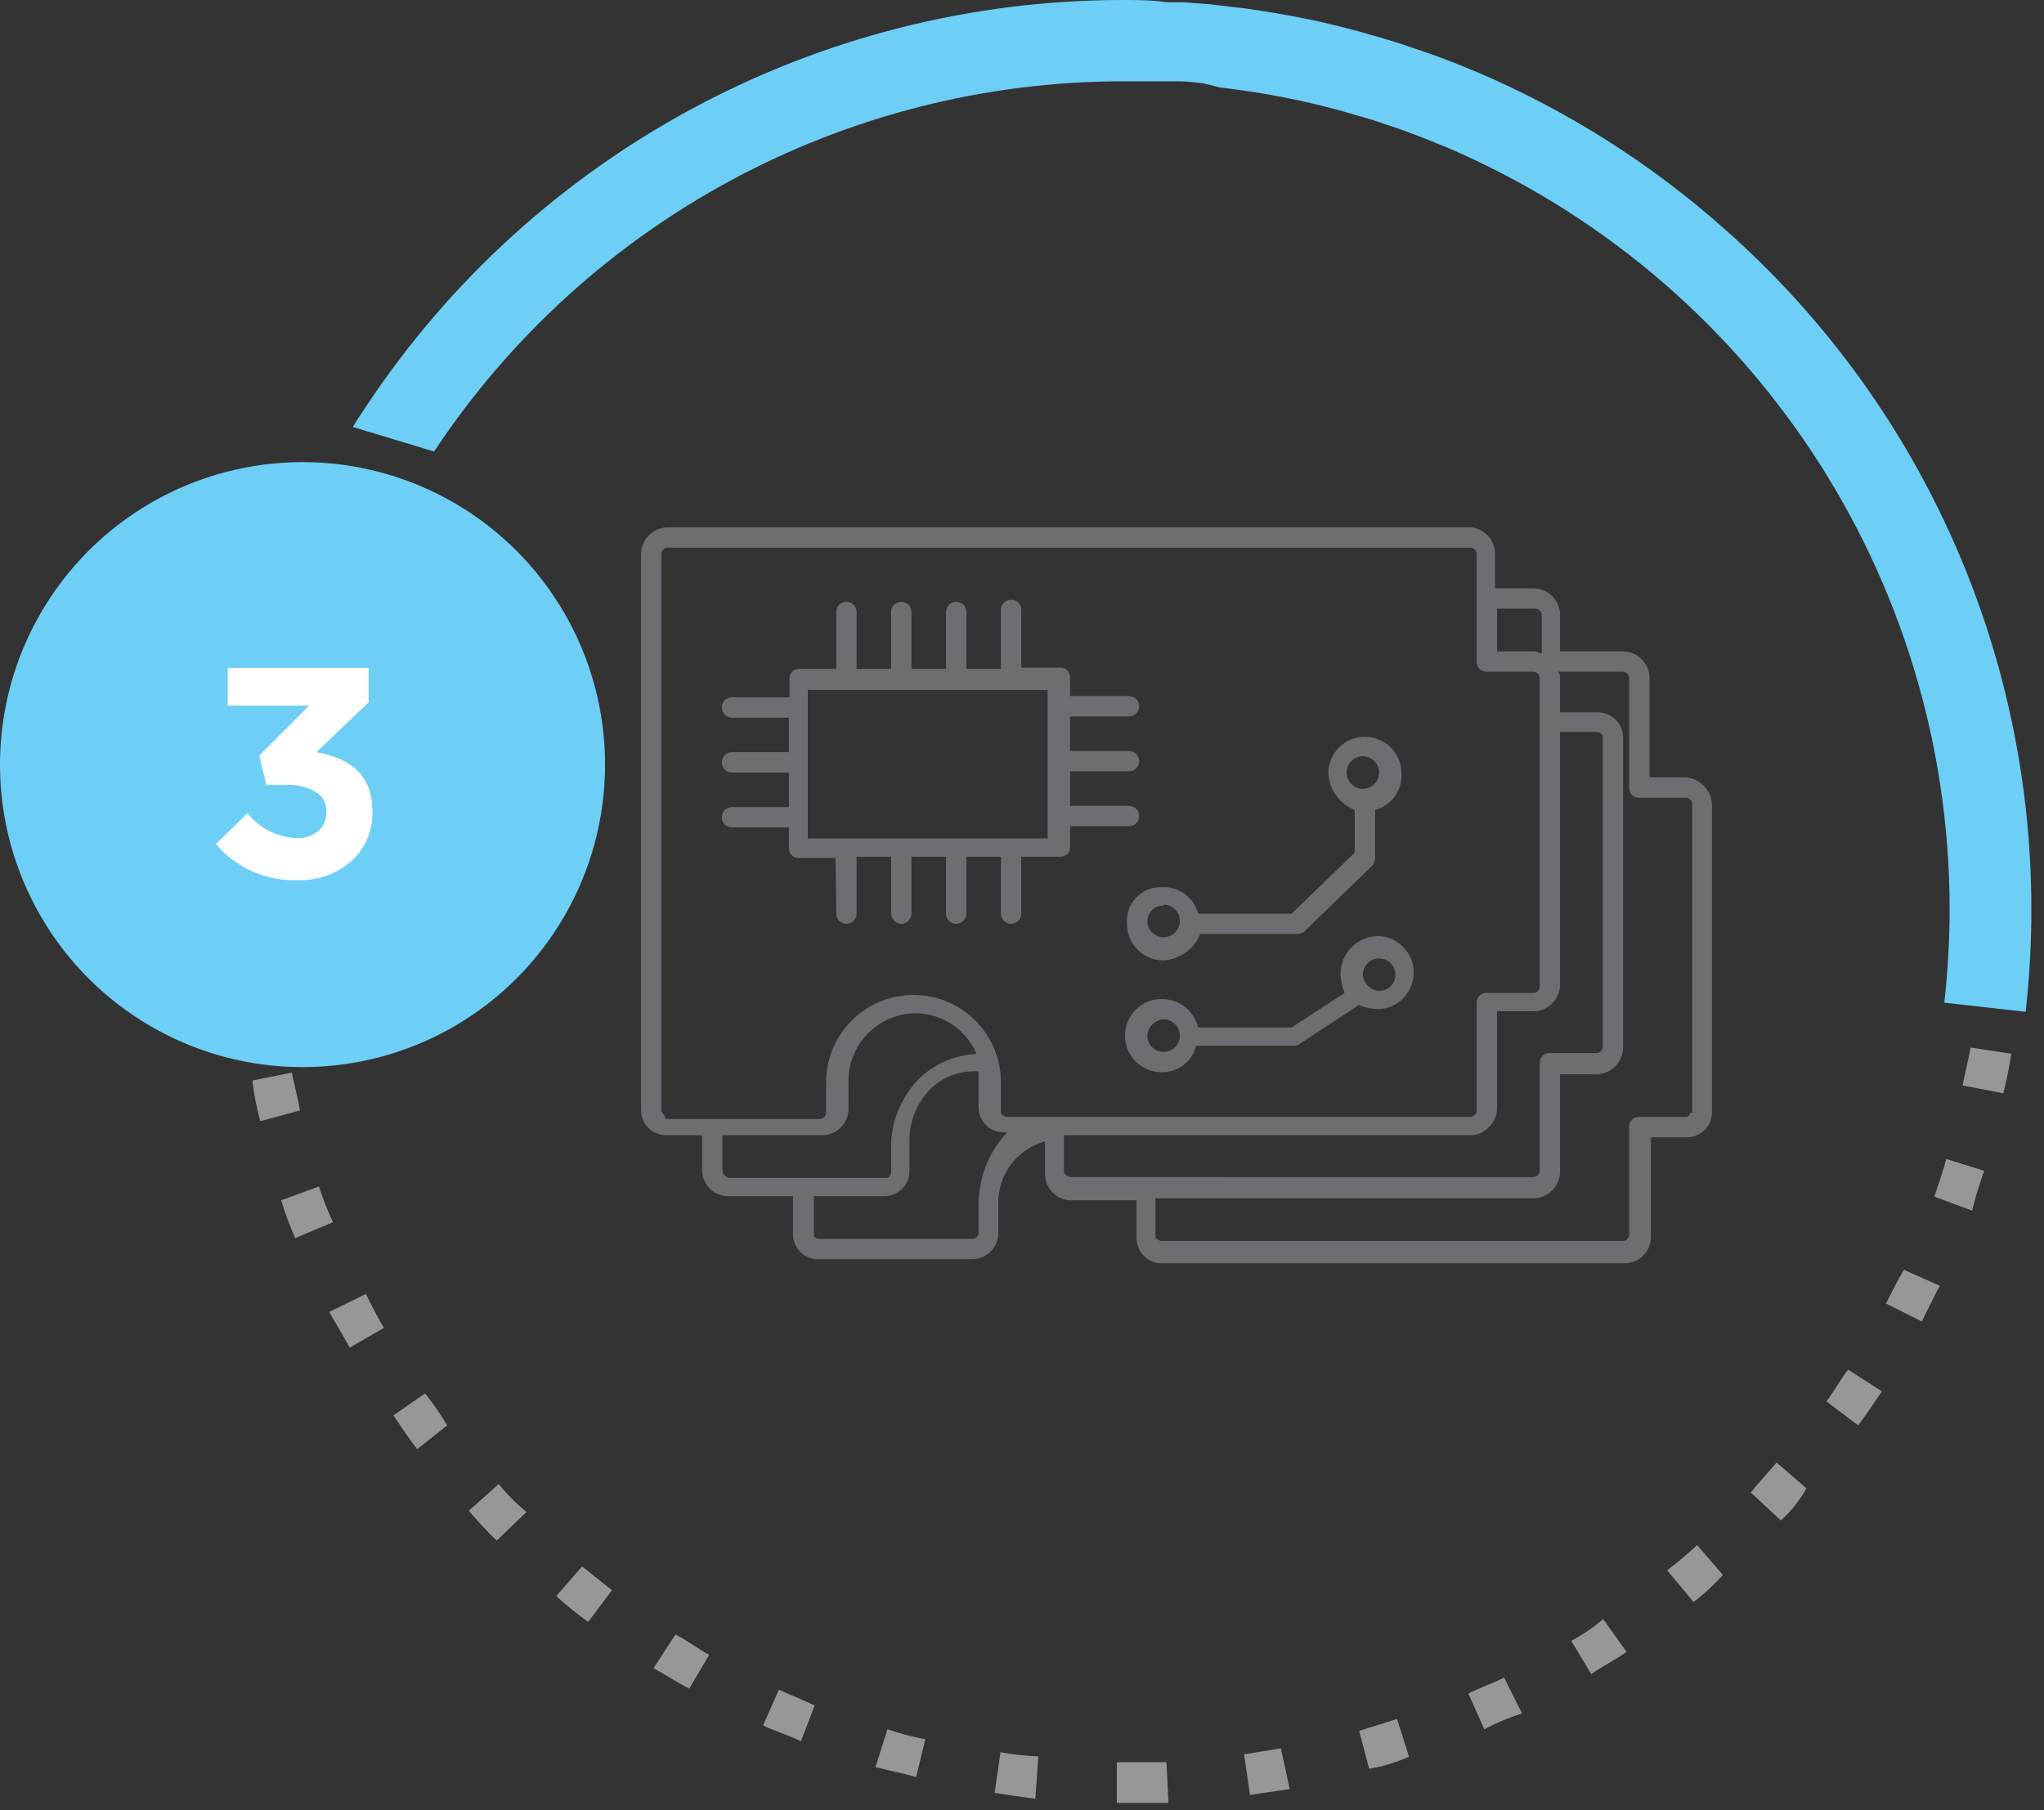
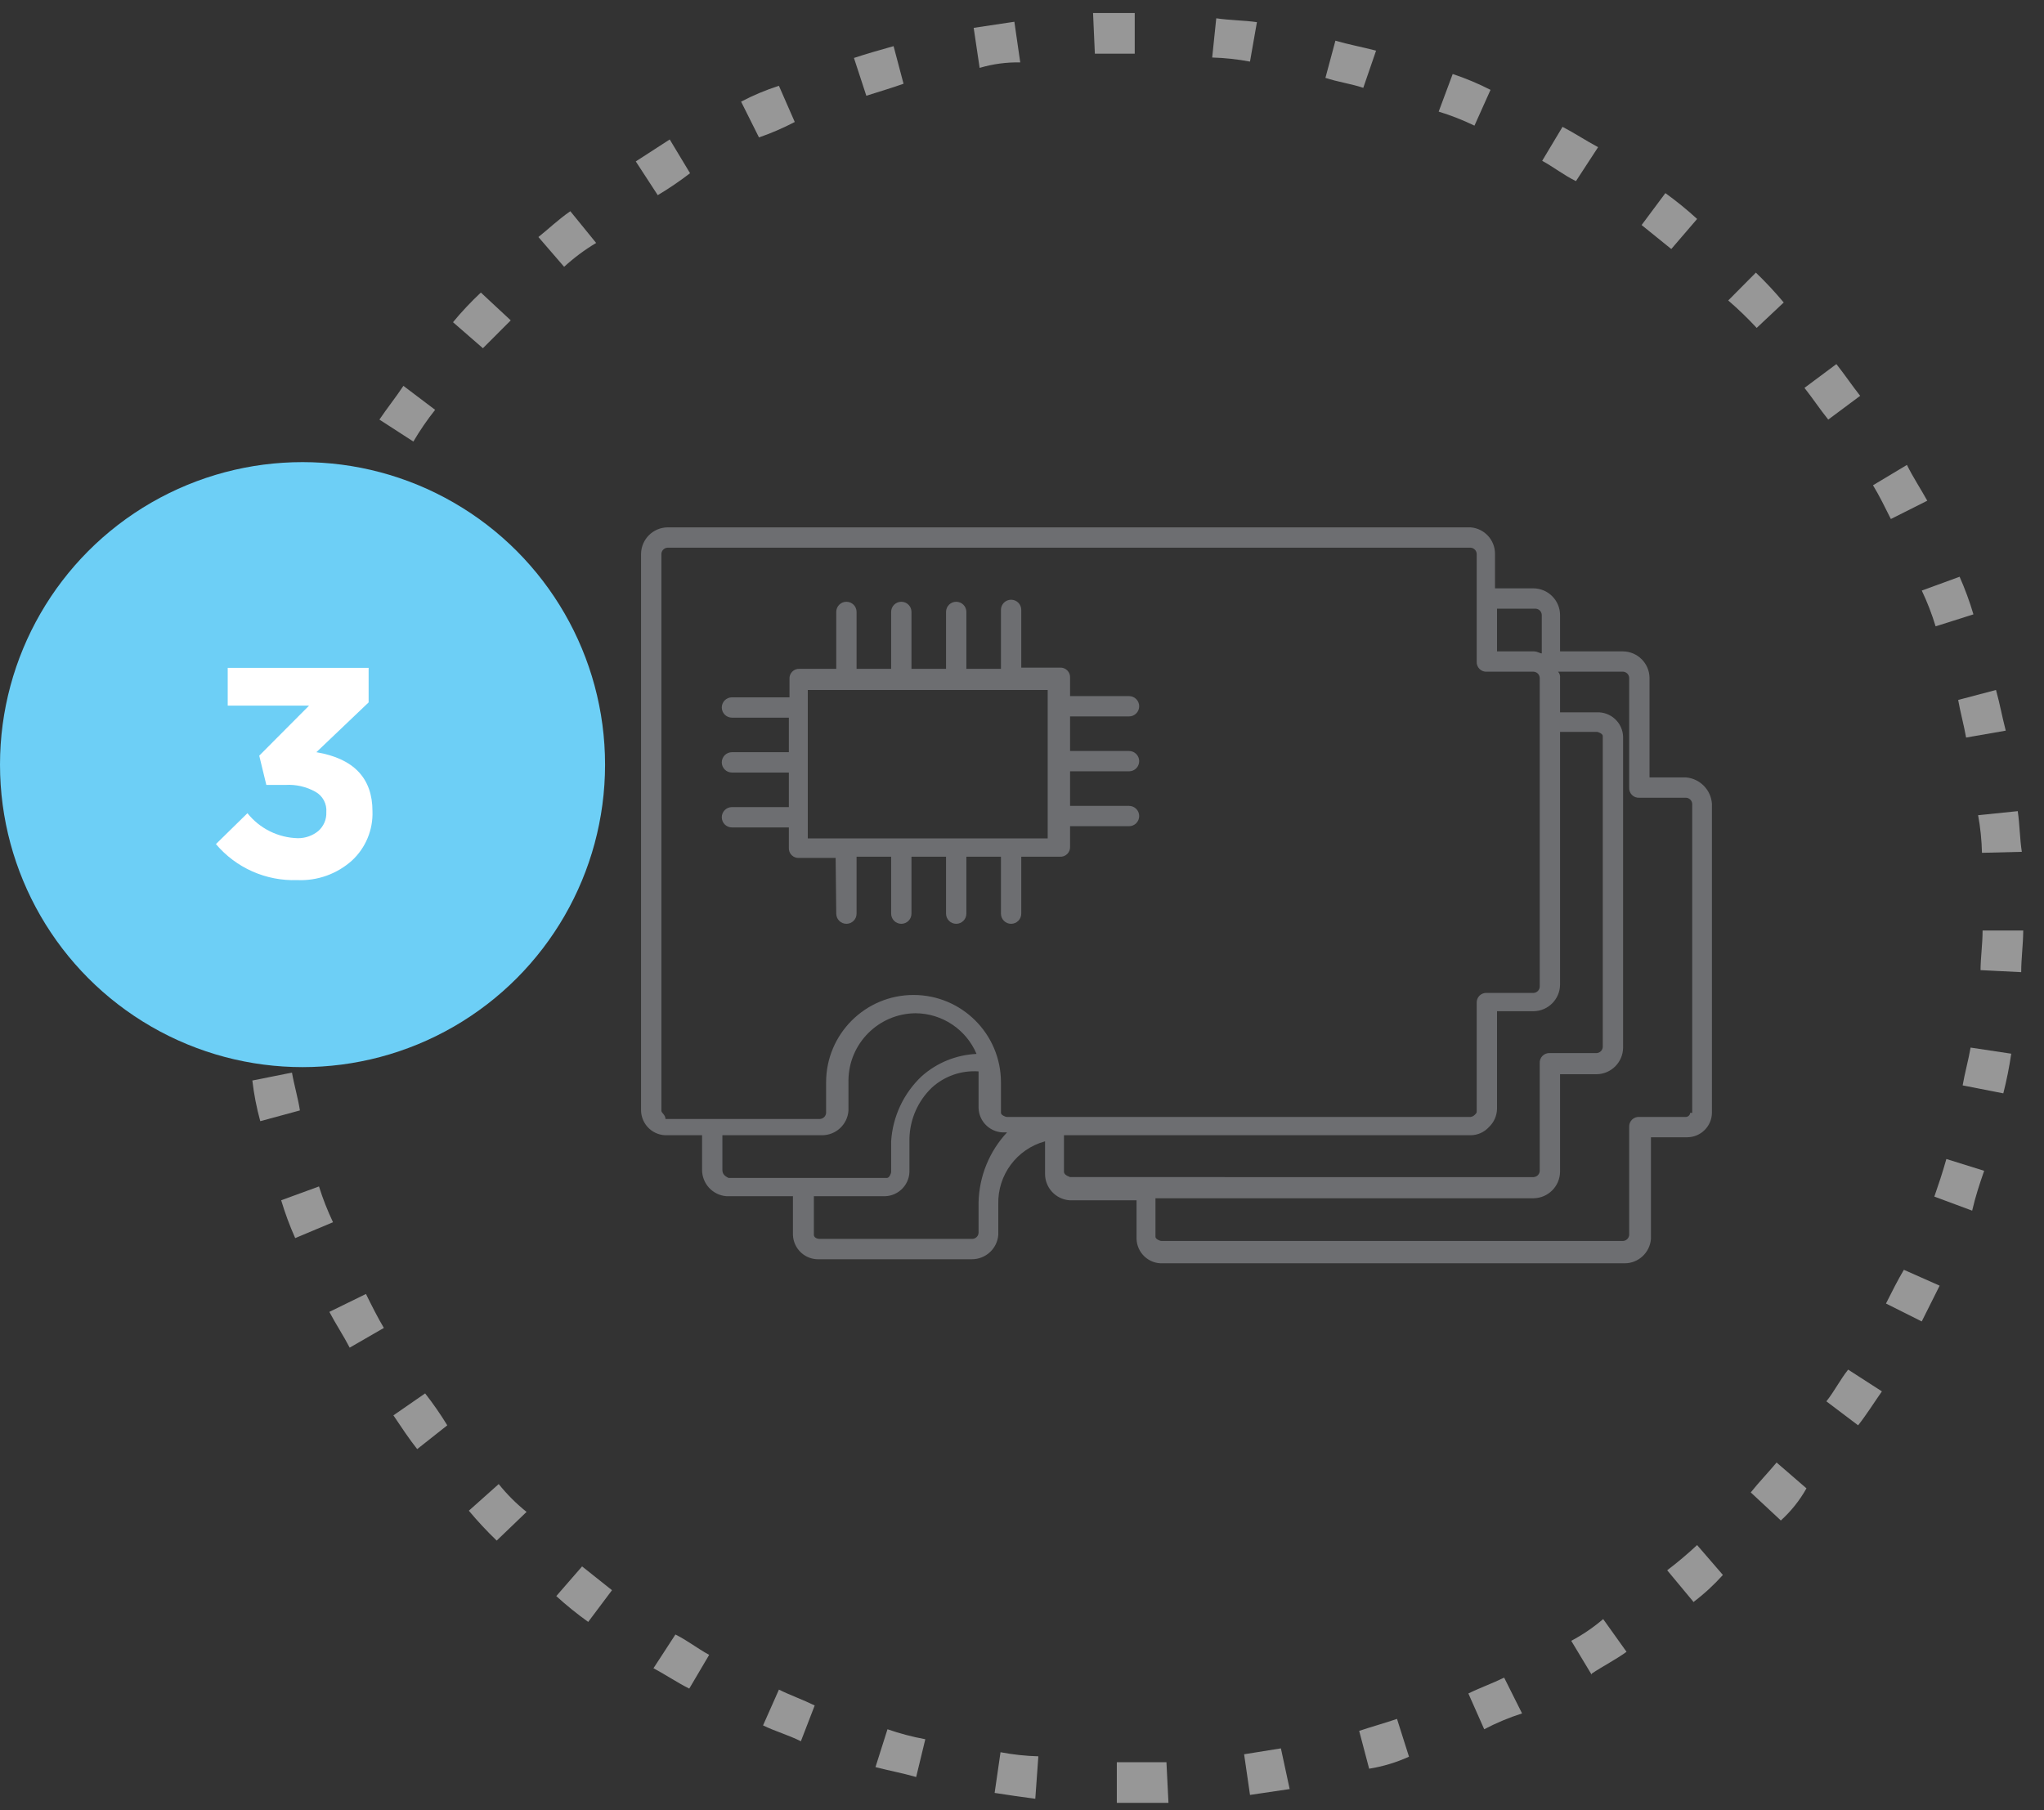
<svg xmlns="http://www.w3.org/2000/svg" width="105" height="93" viewBox="0 0 105 93">
  <rect x="0" y="0" width="105" height="93" fill="#333333" stroke="none" />
  <g fill="none" fill-rule="evenodd">
    <g>
      <g transform="translate(-1045 -1335) translate(1045 1335)">
-         <path d="M57.653 93.31c-25.755 0-46.634-20.878-46.634-46.634C11.019 20.921 31.898.042 57.653.042c25.756 0 46.635 20.879 46.635 46.634-.023 25.746-20.889 46.612-46.635 46.635z" />
        <path fill="#979797" fill-rule="nonzero" d="M57.988 92.621h-.617v-2.089h2.549l.104 2.09h-2.036zm-4.805-.209c-.71-.094-1.43-.198-2.089-.302l.303-2.09c.641.122 1.29.192 1.943.21l-.157 2.182zm11.03-.198l-.303-2.089 1.89-.303.45 2.09c-.607.093-1.327.198-2.038.302zm-17.15-.92c-.721-.208-1.327-.312-2.09-.51l.617-1.944c.633.22 1.283.392 1.943.512l-.47 1.943zm23.27-.427l-.512-1.943c.616-.209 1.337-.407 1.943-.616l.616 1.942c-.652.296-1.34.503-2.047.617zm-29.192-1.41c-.617-.314-1.327-.512-1.943-.815l.815-1.838c.616.303 1.222.512 1.838.814l-.71 1.839zm35.103-.617l-.814-1.838c.616-.303 1.222-.512 1.838-.814l.92 1.838c-.671.214-1.321.487-1.944.814zm-40.837-2.088c-.606-.303-1.222-.721-1.839-1.045l1.128-1.734c.617.303 1.118.71 1.734 1.045l-1.023 1.734zm46.352-.721l-1.044-1.734c.586-.311 1.135-.686 1.64-1.117l1.2 1.681c-.563.407-1.17.71-1.785 1.118l-.01.052zm-51.543-2.705c-.572-.41-1.12-.853-1.64-1.327l1.326-1.525 1.536 1.222-1.222 1.63zM86.98 82.28l-1.337-1.608c.535-.404 1.047-.837 1.536-1.295l1.326 1.535c-.461.515-.972.984-1.525 1.4v-.032zm-61.465-3.133c-.505-.485-.982-.998-1.431-1.535l1.535-1.369c.424.528.903 1.008 1.431 1.431l-1.535 1.473zm65.956-1.044l-1.535-1.431c.407-.512.92-1.045 1.327-1.536l1.535 1.327c-.349.622-.797 1.183-1.327 1.66v-.02zm-70.04-3.656c-.407-.512-.815-1.128-1.222-1.734l1.63-1.128c.41.524.79 1.072 1.138 1.64l-1.546 1.222zm74.02-1.222l-1.63-1.232c.408-.512.71-1.118 1.118-1.63l1.734 1.118c-.408.585-.815 1.232-1.222 1.744zm-77.488-3.99c-.313-.606-.72-1.222-1.044-1.838l1.88-.92c.303.617.616 1.233.92 1.745l-1.756 1.013zm80.757-1.347l-1.838-.92c.303-.605.616-1.221.919-1.733l1.838.815-.92 1.838zm-83.556-4.282c-.281-.632-.522-1.28-.72-1.943l1.942-.71c.197.629.438 1.243.721 1.838l-1.943.815zm86.146-1.41l-1.943-.721c.21-.606.418-1.222.617-1.932l1.942.606c-.25.72-.449 1.326-.616 2.047zM13.37 57.6c-.189-.685-.325-1.383-.407-2.089l2.036-.407c.105.616.314 1.326.408 1.943l-2.037.553zm89.54-1.43l-2.089-.408c.105-.616.303-1.327.408-1.943l2.088.314c-.1.685-.236 1.365-.407 2.036zm-90.668-4.7c-.094-.711-.094-1.421-.199-2.09l2.09-.104c.012.652.081 1.302.208 1.943l-2.1.25zm91.587-1.526l-2.089-.104c0-.616.105-1.327.105-2.037h2.089c-.01.815-.105 1.42-.105 2.141zm-89.749-4.7l-2.089-.104c0-.71.105-1.42.105-2.037l2.036.199c.053.616-.052 1.232-.052 1.942zm87.733-1.43c-.014-.649-.08-1.295-.198-1.933l2.037-.209c.104.721.104 1.431.209 2.09l-2.048.051zm-87.085-4.492l-2.09-.303c.089-.705.228-1.403.419-2.088l2.088.417c-.207.644-.357 1.304-.449 1.974h.032zm86.27-1.43c-.104-.606-.302-1.327-.407-1.933l1.943-.512c.199.71.303 1.327.501 2.09l-2.036.354zm-84.84-4.387l-1.942-.616c.177-.666.418-1.314.72-1.933l1.933.71c-.31.586-.559 1.202-.742 1.839h.032zm83.274-1.327c-.19-.63-.428-1.244-.71-1.838l1.943-.71c.277.628.515 1.273.71 1.932l-1.943.616zm-81.164-4.292l-1.838-.92.92-1.827 1.837.919c-.302.71-.616 1.222-.919 1.828zm78.866-1.222c-.303-.606-.605-1.222-.919-1.734l1.744-1.045c.303.617.71 1.233 1.045 1.839l-1.87.94zm-75.9-3.98l-1.744-1.128c.408-.605.825-1.117 1.233-1.733l1.63 1.232c-.41.516-.784 1.06-1.118 1.63zm72.683-1.128c-.407-.501-.814-1.117-1.222-1.629l1.64-1.222c.408.512.815 1.118 1.222 1.63l-1.64 1.221zm-69.11-3.666l-1.536-1.337c.408-.5.92-1.044 1.431-1.524l1.535 1.43-1.43 1.431zm65.434-1.044c-.46-.497-.95-.968-1.462-1.41l1.42-1.431c.505.485.982.998 1.431 1.535l-1.389 1.306zm-61.257-3.133l-1.326-1.536c.512-.407 1.044-.919 1.64-1.326l1.326 1.63c-.586.35-1.135.76-1.64 1.221v.01zm56.87-.92l-1.525-1.232 1.222-1.64c.569.41 1.113.853 1.63 1.327l-1.327 1.545zm-52.065-2.767L32.66 8.293l1.744-1.128 1.044 1.734c-.53.408-1.085.785-1.66 1.128zm47.167-.721c-.616-.303-1.128-.71-1.734-1.044l1.045-1.745c.605.314 1.222.721 1.827 1.045l-1.138 1.744zM38.989 7.06l-.919-1.838c.623-.328 1.273-.6 1.943-.814l.814 1.859c-.592.31-1.206.574-1.838.793zm36.754-.605c-.593-.287-1.208-.528-1.838-.721l.72-1.932c.668.222 1.317.494 1.943.814l-.825 1.839zm-31.24-1.536l-.636-1.942c.605-.199 1.326-.408 2.036-.606l.512 1.932c-.585.209-1.295.418-1.911.616zm25.527-.407c-.616-.209-1.326-.303-1.943-.512L68.6 2.09c.72.209 1.327.313 2.089.512l-.658 1.911zM50.321 3.468l-.303-2.037 2.09-.313.302 2.088c-.706-.014-1.411.08-2.089.282v-.02zm13.891-.303c-.64-.121-1.29-.191-1.942-.21L62.479.94c.71.104 1.43.104 2.089.198l-.356 2.027zm-7.969-.408L56.15.668h2.141v2.09h-2.088.041z" />
-         <path fill="#6DCFF6" fill-rule="nonzero" d="M88.621 11.792c-3.786-3.374-8.097-6.108-12.763-8.095l-.292-.115c-.554-.24-1.118-.46-1.682-.668l-.71-.25-1.327-.45-.93-.282-1.138-.324-1.044-.271-1.045-.25-1.148-.23-1.045-.189L64.36.491c-.387-.063-.773-.105-1.16-.146L62.155.219 60.787.115h-.867C59.168 0 58.416 0 57.653 0 42.02.01 27.431 7.853 18.8 20.889l-.23.345c-.146.23-.303.46-.449.7l4.178 1.263c7.855-11.861 21.128-19.002 35.354-19.02H60.526c.417 0 .835.053 1.242.095l.899.22 1.044.135 1.045.157.981.177 1.045.209.982.23.95.24 1.044.303c.282.083.564.157.846.25l1.212.408.627.23c.522.188 1.044.397 1.566.616l.24.094c15.693 6.68 25.885 22.08 25.903 39.135-.002 1.616-.092 3.23-.272 4.836l4.178.47c.197-1.762.295-3.533.292-5.306-.004-13.344-5.731-26.046-15.729-34.884z" />
        <path fill="#6D6E71" fill-rule="nonzero" d="M42.958 46.937c0 .289.234.523.522.523.289 0 .522-.234.522-.523v-2.924h1.776v2.924c0 .289.234.523.522.523.289 0 .522-.234.522-.523v-2.924h1.776v2.924c0 .289.234.523.522.523.289 0 .522-.234.522-.523v-2.924h1.776v2.924c0 .289.234.523.522.523.289 0 .522-.234.522-.523v-2.924h1.985c.141.01.28-.043.38-.143.1-.1.151-.238.142-.38v-1.044h3.029c.288 0 .522-.234.522-.522 0-.288-.234-.522-.522-.522h-3.029v-1.776h3.029c.288 0 .522-.234.522-.522 0-.288-.234-.522-.522-.522h-3.029v-1.776h3.029c.288 0 .522-.234.522-.522 0-.288-.234-.522-.522-.522h-3.029v-.94c.01-.141-.043-.28-.143-.38-.1-.1-.238-.152-.38-.142h-1.984v-2.967c0-.288-.233-.522-.522-.522-.288 0-.522.234-.522.522v3.03h-1.776v-2.925c0-.289-.233-.522-.522-.522-.288 0-.522.233-.522.522v2.924h-1.776v-2.924c0-.289-.233-.522-.522-.522-.288 0-.522.233-.522.522v2.924h-1.776v-2.924c0-.289-.233-.522-.522-.522-.288 0-.522.233-.522.522v2.924h-1.88c-.141-.01-.28.043-.38.143-.1.1-.152.238-.142.38v.94H37.6c-.288 0-.522.233-.522.522 0 .288.234.522.522.522h2.924v1.775H37.6c-.288 0-.522.234-.522.523 0 .288.234.522.522.522h2.924v1.775H37.6c-.288 0-.522.234-.522.523 0 .288.234.522.522.522h2.924v1.044c-.009.141.043.28.143.38.1.1.239.152.38.143h1.88l.031 2.861zm-1.462-11.489H53.82v7.625H41.496v-7.625z" />
        <path fill="#6D6E71" fill-rule="nonzero" d="M86.616 39.94h-1.88v-5.118c-.011-.745-.613-1.347-1.358-1.358H80.14v-1.88c-.011-.745-.612-1.347-1.358-1.358h-1.984v-1.775c.002-.711-.545-1.303-1.253-1.358H34.289c-.745.011-1.346.612-1.358 1.358v28.617c.011.348.161.676.416.912.256.236.595.359.942.342h1.776v1.775c-.002.711.544 1.303 1.253 1.358h3.415v1.985c.011.347.161.675.416.911.256.236.595.359.942.342h7.833c.711.002 1.304-.545 1.358-1.253v-1.567c-.043-1.505.95-2.843 2.402-3.238v1.671c-.002.711.545 1.303 1.254 1.358h3.446v1.984c.011.348.161.676.416.912.256.236.595.359.942.342h23.71c.71.002 1.302-.545 1.357-1.254v-5.222h1.88c.687-.011 1.242-.566 1.253-1.253V41.297c-.048-.717-.61-1.292-1.326-1.357zm-7.73-8.67c.17.01.304.145.314.314v1.984c-.104 0-.209-.104-.418-.104h-1.88v-2.193h1.985zm-44.91 25.798V28.451c.01-.169.144-.303.313-.314h41.256c.168.01.303.145.313.314v5.535c-.01.141.043.28.143.38.1.1.238.152.38.142h2.401c.17.01.304.145.314.314v15.875c-.01.169-.145.303-.314.314H76.38c-.14-.01-.28.042-.38.142-.1.1-.151.239-.142.38v5.535c0 .105 0 .105-.104.21-.057.056-.13.093-.21.104H51.732c-.104 0-.313-.105-.313-.21v-1.566c0-2.48-2.01-4.49-4.491-4.49-2.48 0-4.491 2.01-4.491 4.49v1.567c-.01.169-.145.303-.314.313h-7.937c0-.209-.21-.313-.21-.418zm3.133 3.03v-1.776h5.118c.71.002 1.303-.545 1.358-1.254v-1.566c.017-1.897 1.55-3.43 3.446-3.447 1.368.008 2.6.83 3.134 2.089-1.044.048-2.04.454-2.82 1.149-.927.875-1.487 2.07-1.567 3.342v1.567c0 .104-.104.313-.209.313h-8.147c-.208-.104-.313-.209-.313-.418zm13.16 1.67v1.567c-.01.169-.145.303-.313.313h-7.834c-.208 0-.313-.104-.313-.208v-1.985h3.656c.347-.01.675-.16.911-.416.236-.255.359-.595.342-.942V58.49c.023-.988.436-1.927 1.149-2.611.652-.596 1.52-.898 2.402-.836v1.88c.01.348.16.676.416.912.255.235.595.359.942.342h.104c-.911.977-1.431 2.256-1.462 3.592zm4.387-1.566v-1.88h20.889c.358-.001.699-.153.94-.418.26-.244.41-.583.417-.94v-5.013h1.88c.746-.012 1.347-.613 1.358-1.358V37.6h1.88c.105 0 .314.104.314.209v15.98c-.01.169-.145.303-.314.313h-2.402c-.141-.01-.28.043-.38.143-.1.1-.152.238-.142.38v5.535c-.01.169-.145.303-.314.313H54.97c-.209-.076-.313-.167-.313-.271zm32.169-3.03c-.01.112-.098.2-.21.21h-2.401c-.142-.01-.28.042-.38.142-.1.1-.152.239-.143.38v5.536c-.01.168-.144.303-.313.313H59.669c-.104 0-.313-.105-.313-.209V61.56h19.426c.746-.012 1.347-.613 1.358-1.358v-5.014h1.88c.745-.01 1.347-.612 1.358-1.357V37.85c-.01-.348-.16-.676-.416-.912-.255-.235-.595-.359-.942-.342h-1.88v-1.775c.014-.115-.024-.23-.104-.314h3.342c.169.01.303.145.313.314v5.64c-.009.14.043.28.143.38.1.1.238.151.38.142h2.402c.168.01.303.145.313.313v15.876h-.104z" />
-         <path fill="#6D6E71" fill-rule="nonzero" d="M57.894 47.46c-.003.499.194.979.547 1.332.353.353.833.55 1.333.548.836-.05 1.57-.58 1.88-1.358h5.013c.11-.018.215-.053.313-.105l3.447-3.342c.129-.1.206-.254.209-.418v-2.506c.843-.223 1.411-1.01 1.358-1.88 0-1.039-.842-1.88-1.88-1.88-1.039 0-1.88.841-1.88 1.88.05.837.579 1.57 1.357 1.88v2.193l-3.237 3.133h-4.805c-.222-.843-1.01-1.411-1.88-1.357-.494-.018-.972.179-1.312.539-.34.36-.509.848-.463 1.34zm11.28-7.771c0-.462.374-.836.835-.836.462 0 .836.374.836.836 0 .298-.16.574-.418.724-.259.149-.577.149-.836 0-.258-.15-.417-.426-.417-.724zm-9.4 6.789c.461 0 .835.374.835.835 0 .462-.374.836-.835.836-.462 0-.836-.374-.836-.836.017-.447.388-.8.836-.793v-.042zM68.86 50.07c.02.323.09.64.21.94l-2.716 1.776h-4.805c-.21-.866-.989-1.472-1.88-1.462-1.038 0-1.88.842-1.88 1.88 0 1.038.842 1.88 1.88 1.88.837.02 1.575-.545 1.776-1.358h5.013c.115.014.23-.024.313-.104l3.03-1.985c.3.12.617.19.94.21 1.038 0 1.88-.842 1.88-1.88 0-1.04-.842-1.88-1.88-1.88-1.06.044-1.893.923-1.88 1.984zm-9.086 3.97c-.223.002-.437-.085-.594-.242-.158-.157-.245-.372-.242-.594.03-.448.387-.805.836-.836.461 0 .835.375.835.836 0 .461-.374.836-.835.836zm11.906-3.97c.003.223-.084.437-.241.595-.158.157-.372.244-.594.241-.449-.03-.806-.387-.836-.835 0-.299.16-.575.418-.724.258-.15.577-.15.835 0 .259.15.418.425.418.724z" />
        <circle cx="15.541" cy="39.282" r="15.541" fill="#6DCFF6" fill-rule="nonzero" />
        <path fill="#FFF" fill-rule="nonzero" d="M15.27 45.214c-1.603.058-3.143-.624-4.178-1.849l1.619-1.587c.631.79 1.58 1.26 2.59 1.284.38.003.75-.126 1.045-.365.28-.243.434-.6.417-.971.035-.427-.18-.834-.553-1.045-.47-.265-1.007-.388-1.546-.355h-.982l-.365-1.504 2.559-2.57h-4.178V34.31h7.238v1.776l-2.684 2.558c1.921.324 2.882 1.337 2.882 3.03.035.953-.346 1.876-1.044 2.527-.77.696-1.783 1.06-2.82 1.013z" />
      </g>
    </g>
  </g>
</svg>